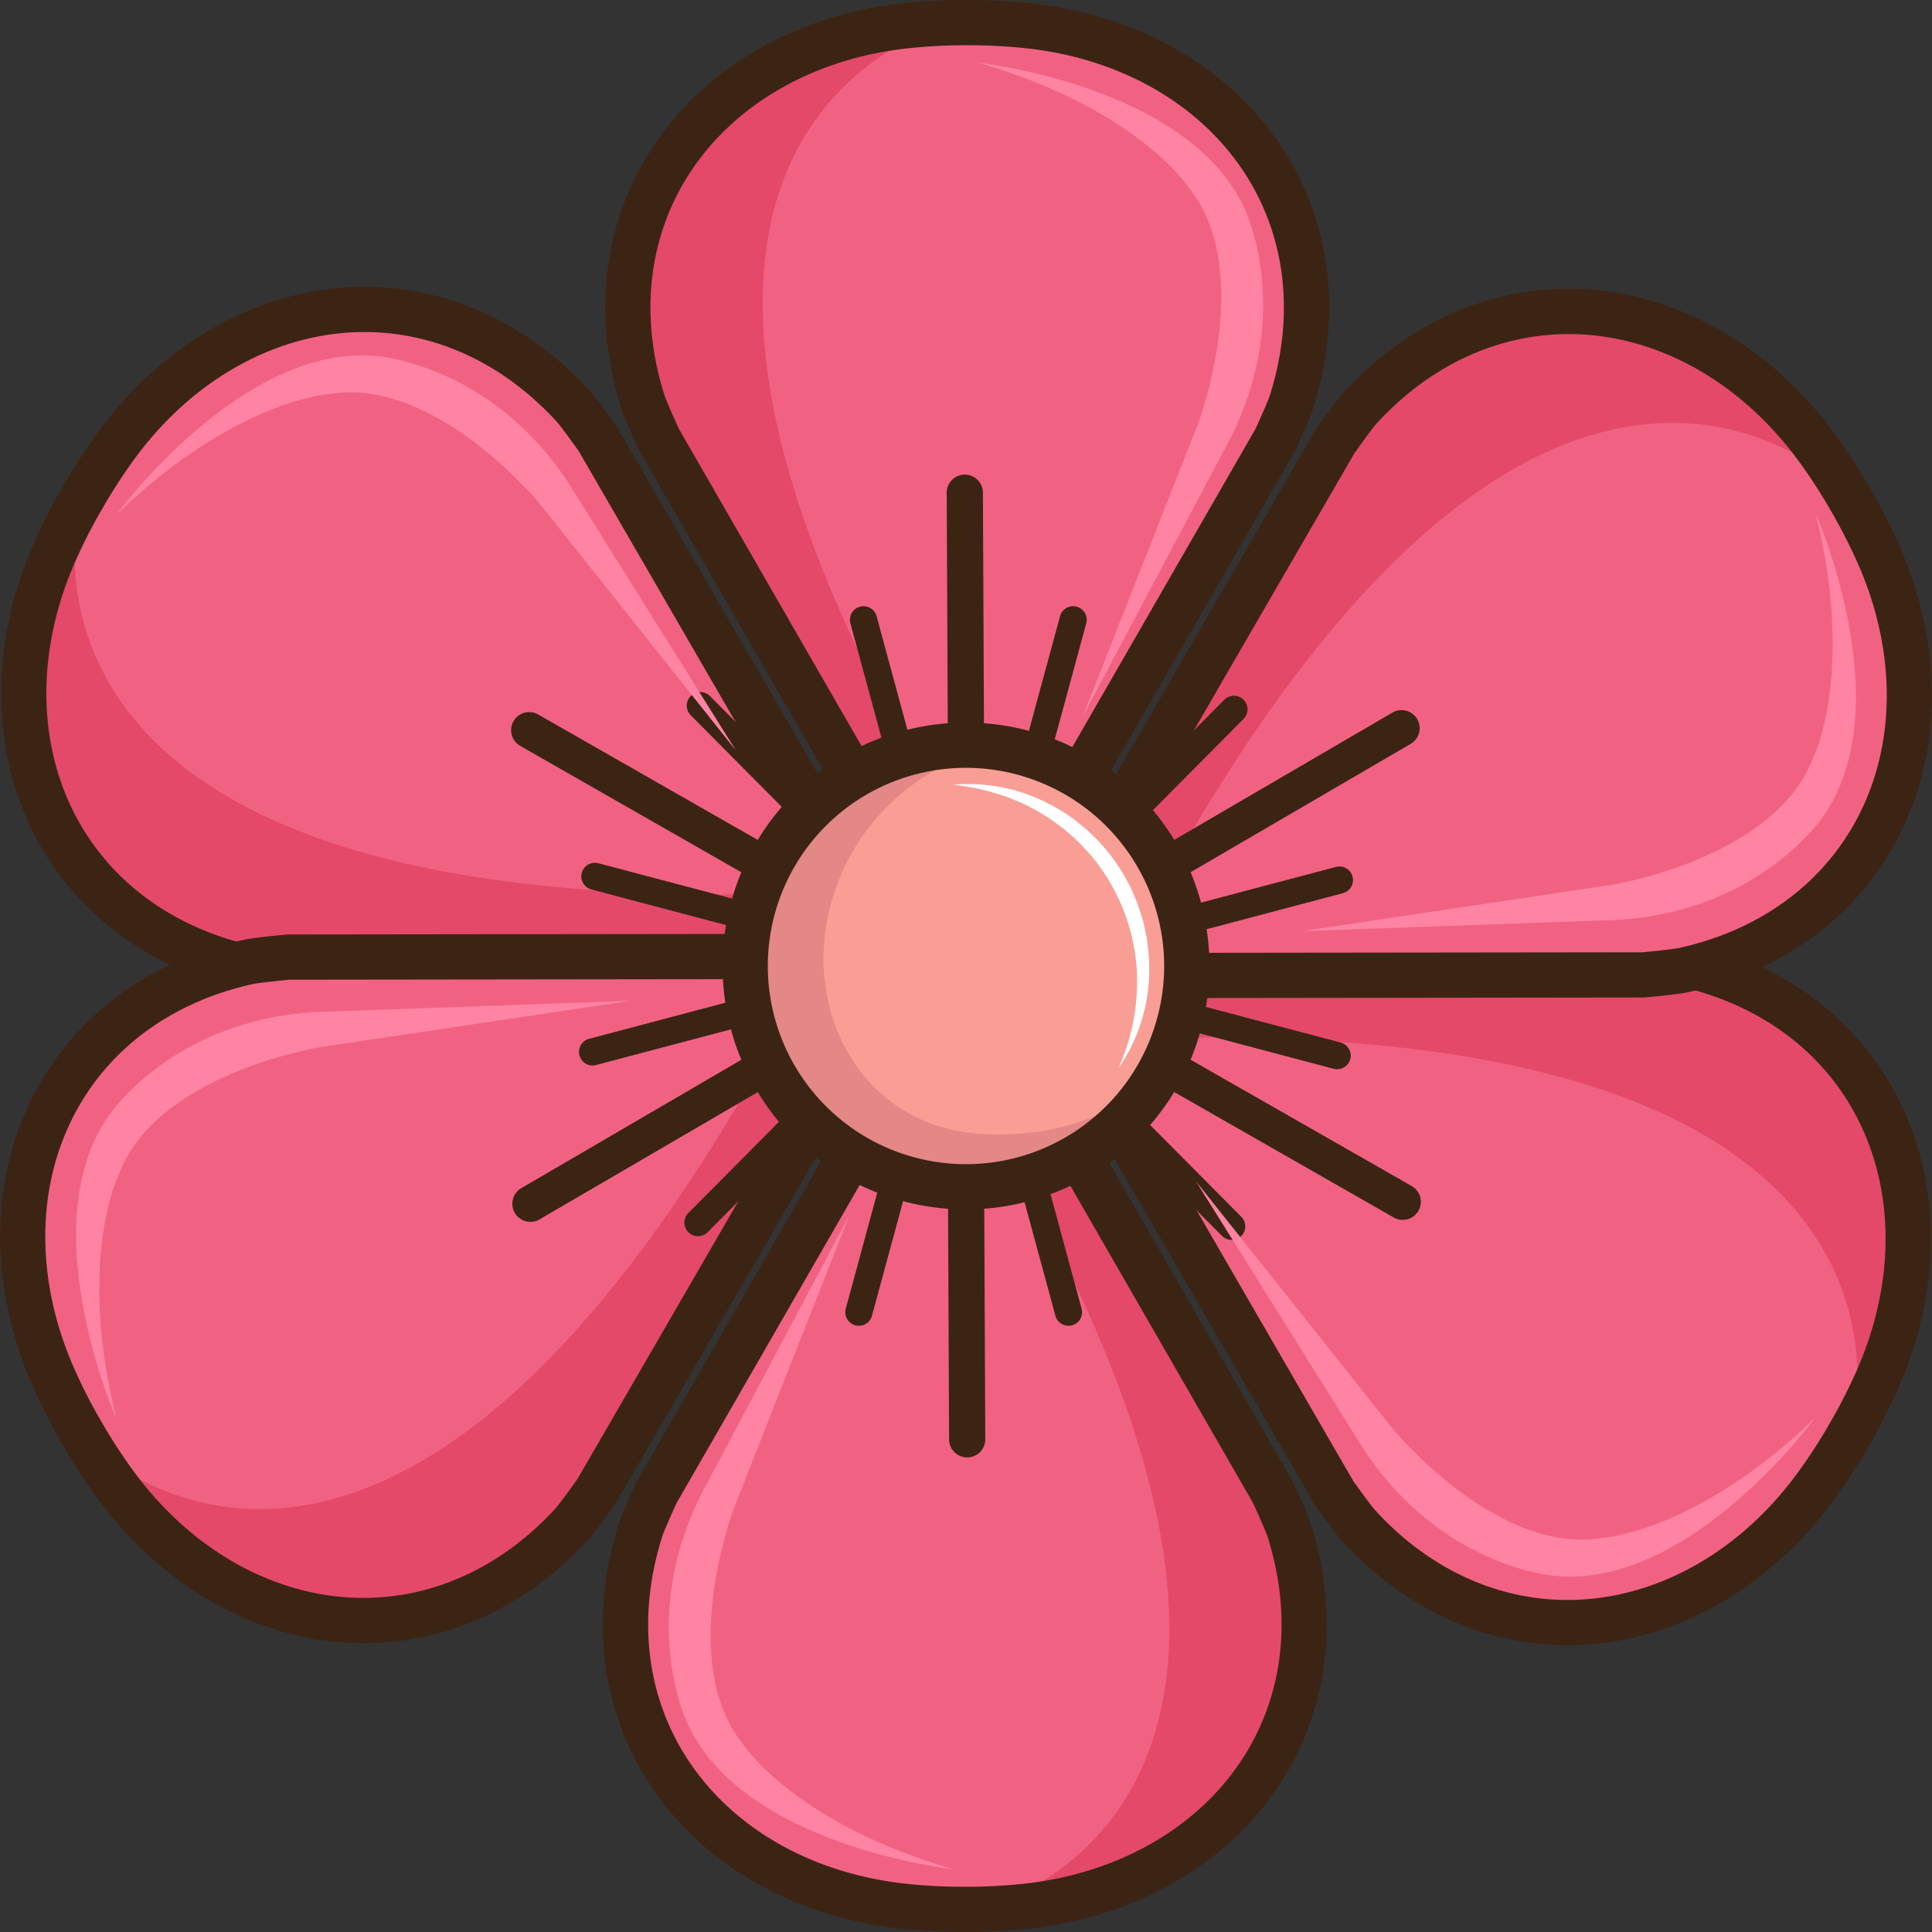
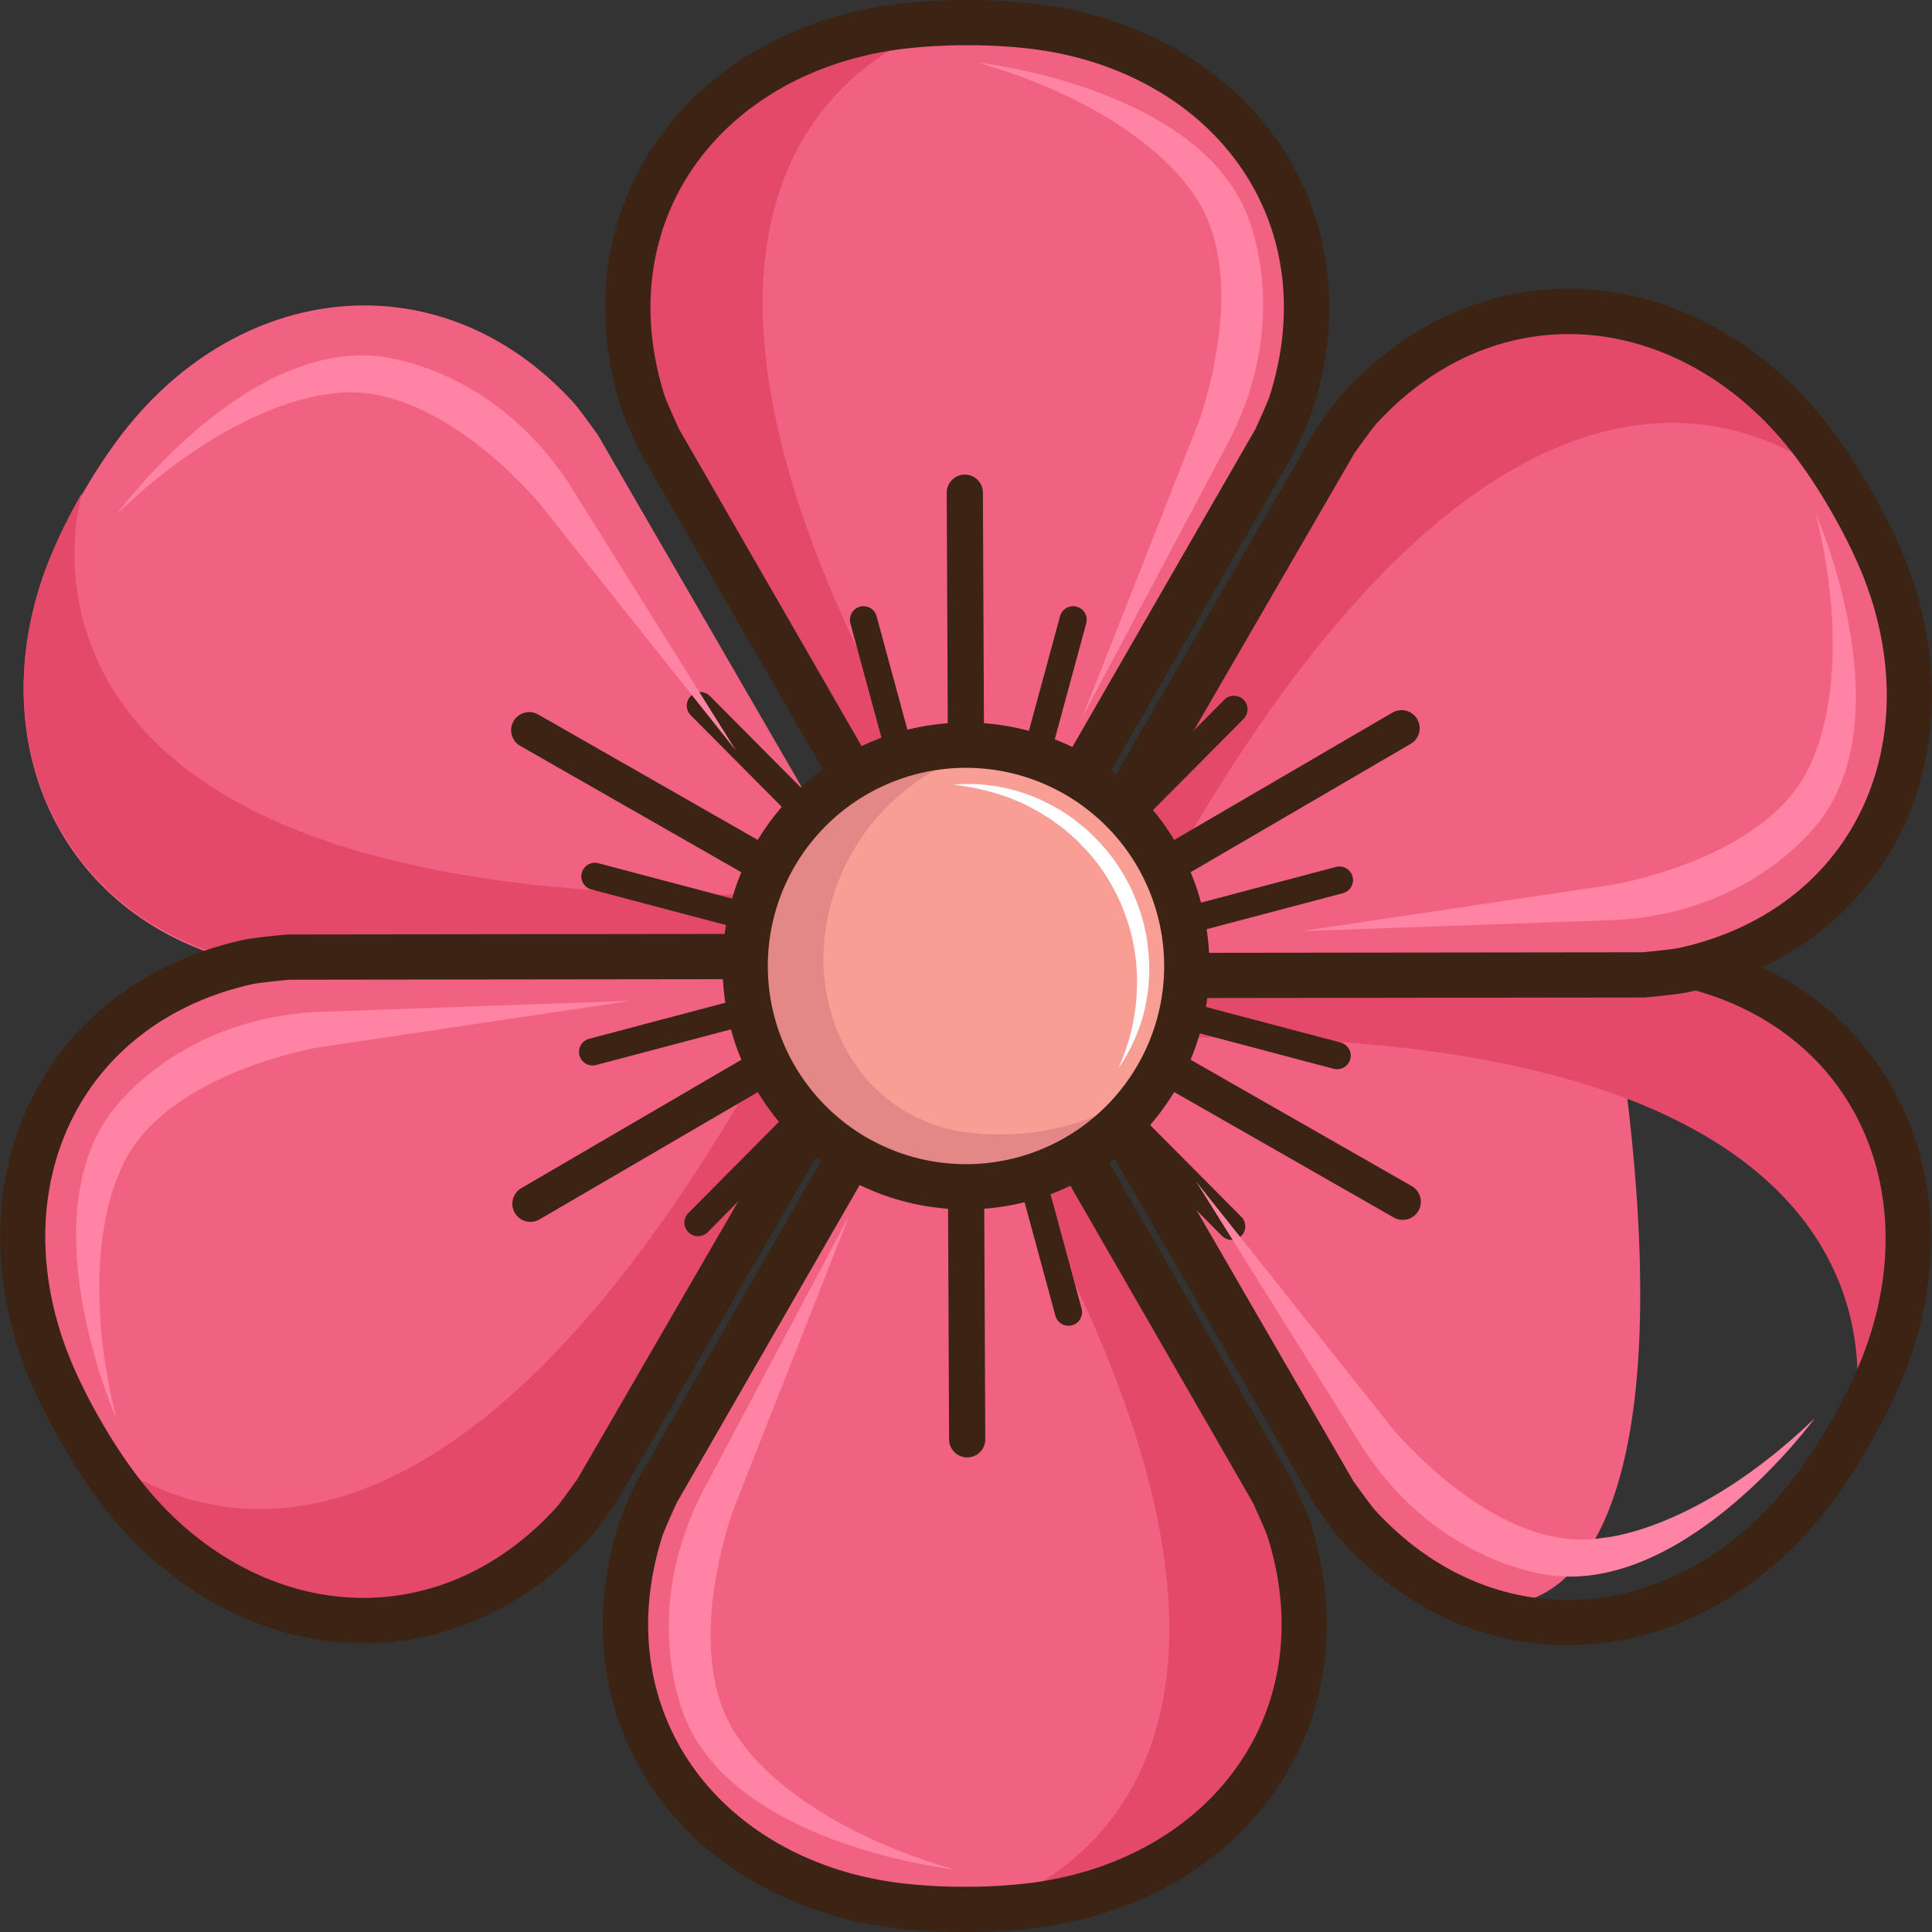
<svg xmlns="http://www.w3.org/2000/svg" id="flower7" width="200" height="200" viewBox="0 0 200 200">
  <rect x="0" y="0" width="200" height="200" fill="#333333" stroke="none" />
  <path id="Path_590" data-name="Path 590" d="M300.071,82.721c-.253.825-1.639,3.841-1.639,3.841L273.286,130.24l-4.647.008-2,.01v.048l-.122-.019-.112.019v-.048l-6.653-.018L234.6,86.561s-1.386-3.016-1.649-3.841c-6.267-19.769,6.821-36.923,27.46-39.011a57.3,57.3,0,0,1,5.988-.3h.234a57.54,57.54,0,0,1,5.986.3C293.25,45.8,306.34,62.951,300.071,82.721Z" transform="translate(-166.385 -41.067)" fill="#f16282" />
  <path id="Path_591" data-name="Path 591" d="M268.714,130.192s-.029.019-.075.056l-2,.01v.048l-.122-.019-.112.019v-.048l-6.653-.018L234.6,86.561s-1.386-3.016-1.649-3.841c-6.267-19.769,6.821-36.923,27.46-39.011a57.3,57.3,0,0,1,5.988-.3S220.567,53.752,268.714,130.192Z" transform="translate(-167.744 -41.067)" fill="#e44969" />
  <path id="Path_592" data-name="Path 592" d="M267.28,133.527a2.346,2.346,0,0,1-.474-.048l-6.185-.018a2.341,2.341,0,0,1-2.024-1.173L233.451,88.611c-.035-.062-.069-.127-.1-.192-.34-.737-1.468-3.216-1.751-4.107-3.067-9.67-1.923-19.3,3.221-27.127,5.49-8.354,15.052-13.8,26.234-14.927a59.9,59.9,0,0,1,6.223-.311h.234a59.955,59.955,0,0,1,6.23.312c11.17,1.13,20.729,6.571,26.218,14.924,5.14,7.822,6.286,17.452,3.224,27.116-.284.915-1.407,3.384-1.747,4.121-.03.064-.062.128-.1.191L276.2,132.288a2.342,2.342,0,0,1-2.025,1.173l-6.22.018a2.27,2.27,0,0,1-.543.045C267.363,133.527,267.322,133.527,267.28,133.527Zm-5.3-4.746,5.3.014c.037,0,.075,0,.111,0s.07,0,.106,0l5.307-.016,24.419-42.413c.625-1.367,1.359-3.044,1.482-3.451l.008-.022c2.629-8.3,1.681-16.513-2.673-23.137-4.711-7.169-13.014-11.847-22.782-12.836a55.722,55.722,0,0,0-5.751-.288h-.234a55.633,55.633,0,0,0-5.743.287c-9.782.99-18.088,5.671-22.8,12.839-4.353,6.624-5.3,14.841-2.671,23.136.131.412.87,2.1,1.5,3.474Zm37.327-41.339h0Z" transform="translate(-167.264 -41.947)" fill="#3c2415" />
  <path id="Path_593" data-name="Path 593" d="M253.141,72c.588.631,2.508,3.339,2.508,3.339L280.9,118.954l-2.315,4.03-.993,1.74.04.024-.077.1-.04.107-.04-.024-3.342,5.751-50.4-.061s-3.306-.308-4.152-.494c-20.253-4.456-28.566-24.368-20.056-43.286a57.479,57.479,0,0,1,2.735-5.334l.117-.2a57.687,57.687,0,0,1,3.253-5.034C217.755,59.443,239.156,56.686,253.141,72Z" transform="translate(-193.765 -30.319)" fill="#f16282" />
  <path id="Path_594" data-name="Path 594" d="M278.574,115.537s0,.034.011.093l-.993,1.74.04.024-.077.1-.04.107-.04-.024-3.342,5.751-50.4-.061s-3.306-.308-4.152-.494c-20.253-4.456-28.566-24.368-20.056-43.286a57.48,57.48,0,0,1,2.735-5.334S188.3,119.012,278.574,115.537Z" transform="translate(-193.765 -23.131)" fill="#e44969" />
-   <path id="Path_595" data-name="Path 595" d="M280.42,127a2.3,2.3,0,0,1-.279.386l-3.107,5.348a2.342,2.342,0,0,1-2.029,1.165l-50.4-.061a1.9,1.9,0,0,1-.215-.011c-.809-.075-3.52-.336-4.434-.537-9.907-2.179-17.677-7.986-21.883-16.351-4.49-8.933-4.419-19.934.191-30.184a60.144,60.144,0,0,1,2.842-5.546l.117-.2a60.456,60.456,0,0,1,3.386-5.24c6.565-9.108,16.055-14.666,26.033-15.243,9.346-.542,18.258,3.282,25.1,10.766.651.7,2.226,2.91,2.7,3.573.04.058.08.117.115.179l25.254,43.616a2.345,2.345,0,0,1,0,2.341l-3.1,5.395a2.27,2.27,0,0,1-.232.494C280.462,126.93,280.441,126.967,280.42,127Zm-6.759,2.213,2.665-4.584c.019-.032.038-.064.058-.095l.05-.093,2.641-4.6L254.552,77.486c-.872-1.226-1.958-2.7-2.248-3.011l-.016-.018c-5.869-6.425-13.459-9.712-21.373-9.255-8.563.5-16.768,5.348-22.508,13.312a55.281,55.281,0,0,0-3.124,4.837l-.117.2a55.43,55.43,0,0,0-2.623,5.118c-4.033,8.965-4.134,18.5-.282,26.166,3.56,7.081,10.2,12.011,18.7,13.881.423.091,2.256.3,3.759.437Zm-17.137-53,0-.006Z" transform="translate(-194.642 -30.787)" fill="#3c2415" />
  <path id="Path_596" data-name="Path 596" d="M219.511,105.376c.841-.192,4.147-.5,4.147-.5l50.4-.062,2.331,4.02,1.011,1.732.04-.024.045.115.072.088-.04.022,3.31,5.771-25.254,43.615s-1.92,2.709-2.5,3.349c-13.987,15.312-35.387,12.556-47.516-4.275a57.522,57.522,0,0,1-3.253-5.034l-.117-.2a57.41,57.41,0,0,1-2.733-5.334C190.945,129.744,199.257,109.832,219.511,105.376Z" transform="translate(-193.809 -5.381)" fill="#f16282" />
  <path id="Path_597" data-name="Path 597" d="M273.985,107.3s.03.014.087.037l1.011,1.732.04-.024.045.115.072.088-.04.022,3.31,5.772-25.254,43.615s-1.92,2.709-2.5,3.349c-13.987,15.312-35.387,12.556-47.516-4.275a57.523,57.523,0,0,1-3.253-5.034S231.859,187.217,273.985,107.3Z" transform="translate(-191.493 -3.895)" fill="#e44969" />
  <path id="Path_598" data-name="Path 598" d="M280.461,110.455a2.3,2.3,0,0,1,.2.434l3.078,5.365a2.346,2.346,0,0,1,0,2.339l-25.254,43.616a1.9,1.9,0,0,1-.115.179c-.469.663-2.051,2.881-2.682,3.571-6.84,7.491-15.755,11.317-25.1,10.775-9.979-.578-19.471-6.138-26.044-15.257a59.822,59.822,0,0,1-3.381-5.235l-.117-.2a60.168,60.168,0,0,1-2.844-5.552c-4.605-10.239-4.674-21.237-.184-30.167,4.2-8.364,11.971-14.171,21.871-16.352.933-.212,3.632-.473,4.442-.548.07,0,.141-.01.213-.01l50.4-.062a2.349,2.349,0,0,1,2.03,1.168l3.124,5.377a2.331,2.331,0,0,1,.311.449C280.419,110.381,280.44,110.418,280.461,110.455ZM279,117.414l-2.637-4.6c-.019-.034-.037-.066-.053-.1s-.038-.059-.056-.09l-2.666-4.587-48.941.061c-1.5.141-3.317.344-3.732.441l-.022,0c-8.5,1.87-15.142,6.8-18.7,13.882-3.854,7.664-3.754,17.194.274,26.148a55.515,55.515,0,0,0,2.626,5.124l.117.2a55.286,55.286,0,0,0,3.12,4.829c5.747,7.976,13.954,12.83,22.519,13.326,7.914.458,15.5-2.828,21.372-9.255.292-.319,1.386-1.8,2.259-3.036Zm-54.464-11.657,0-.008Z" transform="translate(-194.686 -6.677)" fill="#3c2415" />
  <path id="Path_599" data-name="Path 599" d="M232.81,159.727c.252-.824,1.639-3.841,1.639-3.841l25.145-43.677,4.648-.01,2-.01v-.046l.122.018.112-.018v.046l6.653.019,25.145,43.677s1.388,3.017,1.649,3.841c6.268,19.769-6.819,36.924-27.46,39.013a57.262,57.262,0,0,1-5.986.3h-.234a57.533,57.533,0,0,1-5.986-.3C239.629,196.65,226.541,179.5,232.81,159.727Z" transform="translate(-166.496 -1.382)" fill="#f16282" />
  <path id="Path_600" data-name="Path 600" d="M251.787,112.255s.027-.019.075-.056l2-.01v-.046l.122.018.112-.018v.046l6.653.019L285.9,155.886s1.388,3.017,1.649,3.841c6.268,19.769-6.819,36.924-27.46,39.013a57.26,57.26,0,0,1-5.986.3S299.933,188.7,251.787,112.255Z" transform="translate(-152.757 -1.382)" fill="#e44969" />
  <path id="Path_601" data-name="Path 601" d="M267.36,110.681a2.346,2.346,0,0,1,.474.048l6.185.018a2.346,2.346,0,0,1,2.024,1.173L301.188,155.6a1.964,1.964,0,0,1,.1.191c.338.739,1.468,3.216,1.751,4.108,3.065,9.668,1.923,19.3-3.221,27.127-5.491,8.353-15.052,13.794-26.235,14.925a59.886,59.886,0,0,1-6.223.312h-.234a60.4,60.4,0,0,1-6.23-.312c-11.17-1.131-20.729-6.571-26.219-14.924-5.142-7.824-6.286-17.454-3.224-27.117.284-.915,1.407-3.382,1.747-4.12.03-.066.063-.13.1-.191l25.145-43.679a2.346,2.346,0,0,1,2.027-1.173l6.219-.018a2.378,2.378,0,0,1,.545-.045C267.275,110.681,267.319,110.681,267.36,110.681Zm5.3,4.746-5.3-.014c-.037,0-.075,0-.112,0s-.07,0-.1,0l-5.307.016-24.419,42.413c-.625,1.367-1.359,3.046-1.484,3.453l-.006.021c-2.631,8.3-1.682,16.513,2.671,23.137,4.711,7.169,13.016,11.847,22.783,12.836a55.279,55.279,0,0,0,5.751.288h.234a55.235,55.235,0,0,0,5.743-.287c9.78-.99,18.088-5.671,22.8-12.839,4.353-6.624,5.3-14.839,2.671-23.136-.131-.412-.872-2.1-1.5-3.474Zm-37.327,41.339h0Z" transform="translate(-167.376 -2.262)" fill="#3c2415" />
-   <path id="Path_602" data-name="Path 602" d="M285.158,163.625c-.586-.631-2.506-3.341-2.506-3.341L257.4,116.668l2.315-4.028,1-1.742-.04-.024.077-.1.04-.106.04.022,3.342-5.751,50.4.061s3.306.308,4.152.493c20.253,4.456,28.566,24.368,20.054,43.288a57.259,57.259,0,0,1-2.734,5.334l-.117.2a57.716,57.716,0,0,1-3.253,5.036C320.545,176.179,299.144,178.937,285.158,163.625Z" transform="translate(-144.535 -5.305)" fill="#f16282" />
+   <path id="Path_602" data-name="Path 602" d="M285.158,163.625c-.586-.631-2.506-3.341-2.506-3.341L257.4,116.668l2.315-4.028,1-1.742-.04-.024.077-.1.04-.106.04.022,3.342-5.751,50.4.061s3.306.308,4.152.493a57.259,57.259,0,0,1-2.734,5.334l-.117.2a57.716,57.716,0,0,1-3.253,5.036C320.545,176.179,299.144,178.937,285.158,163.625Z" transform="translate(-144.535 -5.305)" fill="#f16282" />
  <path id="Path_603" data-name="Path 603" d="M258.854,112.733a.879.879,0,0,0-.011-.093l1-1.742-.04-.024.077-.1.04-.106.04.022,3.342-5.751,50.4.061s3.306.308,4.152.493c20.253,4.456,28.566,24.368,20.054,43.288a57.265,57.265,0,0,1-2.733,5.334S349.128,109.256,258.854,112.733Z" transform="translate(-143.665 -5.138)" fill="#e44969" />
  <path id="Path_604" data-name="Path 604" d="M259.637,110.382a2.212,2.212,0,0,1,.279-.386l3.107-5.348a2.343,2.343,0,0,1,2.029-1.165l50.4.061c.072,0,.143,0,.215.011.809.075,3.519.336,4.434.537,9.907,2.179,17.677,7.986,21.883,16.353,4.488,8.931,4.419,19.933-.192,30.183a60.11,60.11,0,0,1-2.841,5.546l-.117.2a60.224,60.224,0,0,1-3.386,5.24c-6.565,9.107-16.055,14.666-26.034,15.244-9.345.54-18.257-3.283-25.1-10.767-.651-.7-2.226-2.91-2.7-3.572a2.147,2.147,0,0,1-.115-.181l-25.254-43.615a2.345,2.345,0,0,1,0-2.341l3.1-5.395a2.236,2.236,0,0,1,.232-.493C259.6,110.455,259.615,110.418,259.637,110.382Zm6.758-2.213-2.665,4.584c-.019.032-.038.064-.058.095s-.034.062-.051.093l-2.639,4.6L285.5,159.9c.87,1.226,1.958,2.7,2.248,3.011l.016.018c5.869,6.425,13.459,9.713,21.373,9.255,8.563-.5,16.767-5.347,22.508-13.312a56.24,56.24,0,0,0,3.125-4.836l.117-.2a55.618,55.618,0,0,0,2.623-5.116c4.033-8.966,4.134-18.5.28-26.166-3.559-7.082-10.2-12.012-18.7-13.882-.423-.091-2.256-.3-3.759-.437Zm17.137,53,0,.008Z" transform="translate(-145.415 -6.598)" fill="#3c2415" />
  <path id="Path_605" data-name="Path 605" d="M318.788,130.249c-.841.194-4.147.5-4.147.5l-50.4.063-2.333-4.02-1.009-1.73-.042.022-.043-.114-.074-.09.042-.022-3.31-5.77,25.252-43.616s1.92-2.709,2.5-3.349c13.986-15.312,35.387-12.554,47.516,4.275A57.747,57.747,0,0,1,336,81.432l.117.2a57.4,57.4,0,0,1,2.734,5.334C347.353,105.881,339.041,125.793,318.788,130.249Z" transform="translate(-144.49 -30.246)" fill="#f16282" />
  <path id="Path_606" data-name="Path 606" d="M262,126.828s-.03-.014-.086-.037l-1.009-1.73-.042.022-.043-.114-.074-.09.042-.022-3.31-5.77,25.252-43.616s1.92-2.709,2.5-3.349c13.986-15.312,35.387-12.554,47.516,4.275A57.747,57.747,0,0,1,336,81.432S304.122,46.911,262,126.828Z" transform="translate(-144.49 -30.234)" fill="#e44969" />
  <path id="Path_607" data-name="Path 607" d="M259.593,126.933a2.3,2.3,0,0,1-.194-.436l-3.078-5.365a2.346,2.346,0,0,1,0-2.339l25.252-43.616c.037-.061.075-.122.117-.179.47-.663,2.051-2.881,2.681-3.572,6.842-7.491,15.755-11.315,25.1-10.774,9.981.577,19.473,6.138,26.044,15.256a60.087,60.087,0,0,1,3.382,5.235l.117.2a60.191,60.191,0,0,1,2.844,5.552c4.605,10.239,4.674,21.237.184,30.168-4.2,8.364-11.971,14.171-21.871,16.35-.934.212-3.632.473-4.442.548-.072.006-.143.01-.213.01l-50.4.062a2.344,2.344,0,0,1-2.028-1.168l-3.125-5.377a2.261,2.261,0,0,1-.311-.449C259.637,127.005,259.616,126.968,259.593,126.933Zm1.463-6.96,2.639,4.6c.018.032.037.064.053.1a1.017,1.017,0,0,1,.055.09l2.668,4.587,48.941-.059c1.5-.141,3.317-.346,3.73-.442l.024,0c8.5-1.87,15.14-6.8,18.7-13.882,3.854-7.664,3.753-17.194-.274-26.148a55.884,55.884,0,0,0-2.626-5.124l-.117-.2a55.462,55.462,0,0,0-3.12-4.831c-5.747-7.975-13.954-12.83-22.519-13.326-7.914-.457-15.5,2.828-21.373,9.255-.29.32-1.384,1.806-2.258,3.036Zm54.466,11.657,0,.008Z" transform="translate(-145.37 -30.711)" fill="#3c2415" />
  <ellipse id="Ellipse_3" data-name="Ellipse 3" cx="22.857" cy="22.857" rx="22.857" ry="22.857" transform="translate(77.143 77.142)" fill="#f89e95" />
  <path id="Path_608" data-name="Path 608" d="M253.982,103.167a1.873,1.873,0,0,1-1.873-1.865l-.12-26.5a1.875,1.875,0,0,1,1.867-1.881h.008a1.874,1.874,0,0,1,1.873,1.865l.119,26.5a1.874,1.874,0,0,1-1.865,1.883Z" transform="translate(-153.986 -23.79)" fill="#3c2415" />
  <path id="Path_609" data-name="Path 609" d="M251.316,98.4a1.4,1.4,0,0,1-1.354-1.037L246.13,83.252a1.405,1.405,0,1,1,2.713-.735l3.831,14.113a1.406,1.406,0,0,1-1.357,1.774Z" transform="translate(-158.098 -18.724)" fill="#3c2415" />
  <path id="Path_610" data-name="Path 610" d="M257.926,98.4a1.389,1.389,0,0,1-.369-.05,1.4,1.4,0,0,1-.989-1.724L260.4,82.517a1.405,1.405,0,0,1,2.713.735l-3.831,14.115A1.407,1.407,0,0,1,257.926,98.4Z" transform="translate(-150.666 -18.724)" fill="#3c2415" />
  <path id="Path_611" data-name="Path 611" d="M250.232,105.281a1.854,1.854,0,0,1-.928-.248L226.293,91.884a1.873,1.873,0,0,1,1.859-3.253l23.011,13.149a1.874,1.874,0,0,1-.931,3.5Z" transform="translate(-172.437 -14.668)" fill="#3c2415" />
  <path id="Path_612" data-name="Path 612" d="M245.248,104.731a1.336,1.336,0,0,1-.36-.048l-14.139-3.738a1.4,1.4,0,1,1,.719-2.716l14.139,3.738a1.406,1.406,0,0,1-.359,2.764Z" transform="translate(-169.526 -8.868)" fill="#3c2415" />
  <path id="Path_613" data-name="Path 613" d="M247.83,100.257a1.408,1.408,0,0,1-1-.415L236.525,89.467a1.406,1.406,0,1,1,1.995-1.982l10.306,10.377a1.405,1.405,0,0,1-1,2.4Z" transform="translate(-165.022 -15.426)" fill="#3c2415" />
  <path id="Path_614" data-name="Path 614" d="M227.3,127.957a1.874,1.874,0,0,1-.947-3.493l22.892-13.354a1.874,1.874,0,1,1,1.889,3.237L228.241,127.7A1.87,1.87,0,0,1,227.3,127.957Z" transform="translate(-172.386 -1.469)" fill="#3c2415" />
  <path id="Path_615" data-name="Path 615" d="M237.382,127.428a1.405,1.405,0,0,1-1-2.4l10.308-10.377a1.406,1.406,0,0,1,1.995,1.98L238.38,127.013A1.408,1.408,0,0,1,237.382,127.428Z" transform="translate(-165.122 0.543)" fill="#3c2415" />
  <path id="Path_616" data-name="Path 616" d="M230.967,113.822a1.406,1.406,0,0,1-.359-2.764l14.139-3.74a1.406,1.406,0,0,1,.719,2.717l-14.139,3.74A1.4,1.4,0,0,1,230.967,113.822Z" transform="translate(-169.626 -3.521)" fill="#3c2415" />
  <path id="Path_617" data-name="Path 617" d="M254.056,148.237a1.874,1.874,0,0,1-1.875-1.865l-.117-26.5a1.874,1.874,0,0,1,1.865-1.883h.008a1.873,1.873,0,0,1,1.873,1.867l.119,26.5a1.871,1.871,0,0,1-1.865,1.881Z" transform="translate(-153.933 2.634)" fill="#3c2415" />
  <path id="Path_618" data-name="Path 618" d="M261.475,134.666a1.4,1.4,0,0,1-1.354-1.037l-3.833-14.115a1.405,1.405,0,1,1,2.713-.735l3.831,14.113a1.407,1.407,0,0,1-.989,1.726A1.454,1.454,0,0,1,261.475,134.666Z" transform="translate(-150.866 2.578)" fill="#3c2415" />
-   <path id="Path_619" data-name="Path 619" d="M247.208,134.666a1.454,1.454,0,0,1-.369-.048,1.407,1.407,0,0,1-.989-1.726l3.833-14.113a1.4,1.4,0,1,1,2.711.735l-3.831,14.115A1.407,1.407,0,0,1,247.208,134.666Z" transform="translate(-158.297 2.578)" fill="#3c2415" />
  <path id="Path_620" data-name="Path 620" d="M289.3,127.751a1.868,1.868,0,0,1-.928-.247l-23.011-13.148a1.874,1.874,0,0,1,1.859-3.254l23.011,13.148a1.874,1.874,0,0,1-.931,3.5Z" transform="translate(-144.088 -1.467)" fill="#3c2415" />
  <path id="Path_621" data-name="Path 621" d="M281.731,114.064a1.409,1.409,0,0,1-.361-.046l-14.139-3.74a1.4,1.4,0,1,1,.719-2.716L282.09,111.3a1.405,1.405,0,0,1-.359,2.764Z" transform="translate(-143.312 -3.378)" fill="#3c2415" />
  <path id="Path_622" data-name="Path 622" d="M273.873,127.67a1.407,1.407,0,0,1-1-.415L262.571,116.88a1.405,1.405,0,1,1,1.993-1.982l10.308,10.377a1.405,1.405,0,0,1-1,2.4Z" transform="translate(-146.375 0.685)" fill="#3c2415" />
  <path id="Path_623" data-name="Path 623" d="M266.293,105.358a1.874,1.874,0,0,1-.945-3.493L288.24,88.511a1.873,1.873,0,0,1,1.888,3.237L267.235,105.1A1.866,1.866,0,0,1,266.293,105.358Z" transform="translate(-144.094 -14.744)" fill="#3c2415" />
  <path id="Path_624" data-name="Path 624" d="M263.707,100.5a1.405,1.405,0,0,1-1-2.4l10.308-10.377a1.406,1.406,0,0,1,1.995,1.982L264.7,100.084A1.4,1.4,0,0,1,263.707,100.5Z" transform="translate(-146.275 -15.284)" fill="#3c2415" />
  <path id="Path_625" data-name="Path 625" d="M267.73,104.973a1.405,1.405,0,0,1-.359-2.764L281.51,98.47a1.405,1.405,0,1,1,.718,2.718l-14.137,3.738A1.484,1.484,0,0,1,267.73,104.973Z" transform="translate(-143.212 -8.725)" fill="#3c2415" />
  <path id="Path_626" data-name="Path 626" d="M253.3,46s21.684,2.336,27.532,15.05c0,0,5.238,10.577-1.437,23.836l-15.3,28.825,11.948-30.322s6.1-16.057-1.1-24.637C274.951,58.749,269.6,50.708,253.3,46Z" transform="translate(-152.027 -39.508)" fill="#ff83a3" />
  <path id="Path_627" data-name="Path 627" d="M202.263,81.54s12.866-17.609,26.8-16.318c0,0,11.779.751,19.925,13.163L266.3,106.051,246.015,80.54S235.16,67.229,224.131,69.172C224.131,69.172,214.493,69.784,202.263,81.54Z" transform="translate(-190.122 -28.365)" fill="#ff83a3" />
  <path id="Path_628" data-name="Path 628" d="M203.749,150.517s-8.817-19.947-.731-31.37c0,0,6.541-9.824,21.36-10.673l32.615-1.16-32.234,4.813S207.8,114.872,203.972,125.4C203.972,125.4,199.684,134.047,203.749,150.517Z" transform="translate(-191.723 -3.709)" fill="#ff83a3" />
  <path id="Path_629" data-name="Path 629" d="M264.245,189.241s-21.684-2.338-27.534-15.052c0,0-5.236-10.577,1.439-23.836l15.3-28.825L241.5,151.852s-6.1,16.057,1.1,24.635C242.6,176.487,247.948,184.527,264.245,189.241Z" transform="translate(-165.524 4.271)" fill="#ff83a3" />
  <path id="Path_630" data-name="Path 630" d="M328.273,143.615s-12.865,17.611-26.8,16.319c0,0-11.78-.753-19.925-13.165l-17.311-27.664,20.285,25.509s10.854,13.312,21.884,11.368C306.406,155.983,316.043,155.371,328.273,143.615Z" transform="translate(-140.416 3.208)" fill="#ff83a3" />
  <path id="Path_631" data-name="Path 631" d="M324.289,75.506s8.819,19.947.732,31.37c0,0-6.541,9.824-21.362,10.673l-32.615,1.16,32.235-4.813s16.956-2.745,20.787-13.267C324.066,100.629,328.355,91.976,324.289,75.506Z" transform="translate(-136.316 -22.316)" fill="#ff83a3" />
  <path id="Path_632" data-name="Path 632" d="M252.027,93.181a17.945,17.945,0,0,1,10.1,2.081,18.64,18.64,0,0,1,2.256,1.388c.351.269.691.553,1.038.83a9.772,9.772,0,0,1,.989.886,19.246,19.246,0,0,1,3.29,4.172c.215.389.434.776.639,1.17l.537,1.221a22.264,22.264,0,0,1,.848,2.522l.284,1.3c.1.433.119.878.181,1.315a18.261,18.261,0,0,1,.125,2.645,17.784,17.784,0,0,1-3.179,9.811,21.819,21.819,0,0,0,1.91-9.8,20.324,20.324,0,0,0-2.748-9.364,18.588,18.588,0,0,0-2.967-3.9,9.1,9.1,0,0,0-.88-.86c-.309-.271-.614-.55-.929-.814-.67-.476-1.3-1.011-2.024-1.423a22.04,22.04,0,0,0-2.178-1.2c-.373-.184-.766-.324-1.149-.489l-.582-.239-.6-.187A23.986,23.986,0,0,0,252.027,93.181Z" transform="translate(-153.352 -11.945)" fill="#fff" />
  <path id="Path_633" data-name="Path 633" d="M281.8,124.709A22.9,22.9,0,1,1,261.87,90.521a23.9,23.9,0,0,1,2.408.123c.053.2.08.3.08.3s-12.4,2.689-16.278,15.759c-3.158,10.646,2.3,22.341,13.789,24.062,0,0,12.706,2.061,19.9-6.424Z" transform="translate(-161.948 -13.546)" fill="#e38787" />
  <path id="Path_634" data-name="Path 634" d="M262.705,139.564a25.2,25.2,0,1,1,25.2-25.2A25.228,25.228,0,0,1,262.705,139.564Zm0-45.715a20.515,20.515,0,1,0,20.514,20.516A20.539,20.539,0,0,0,262.705,93.849Z" transform="translate(-162.705 -14.364)" fill="#3c2415" />
</svg>